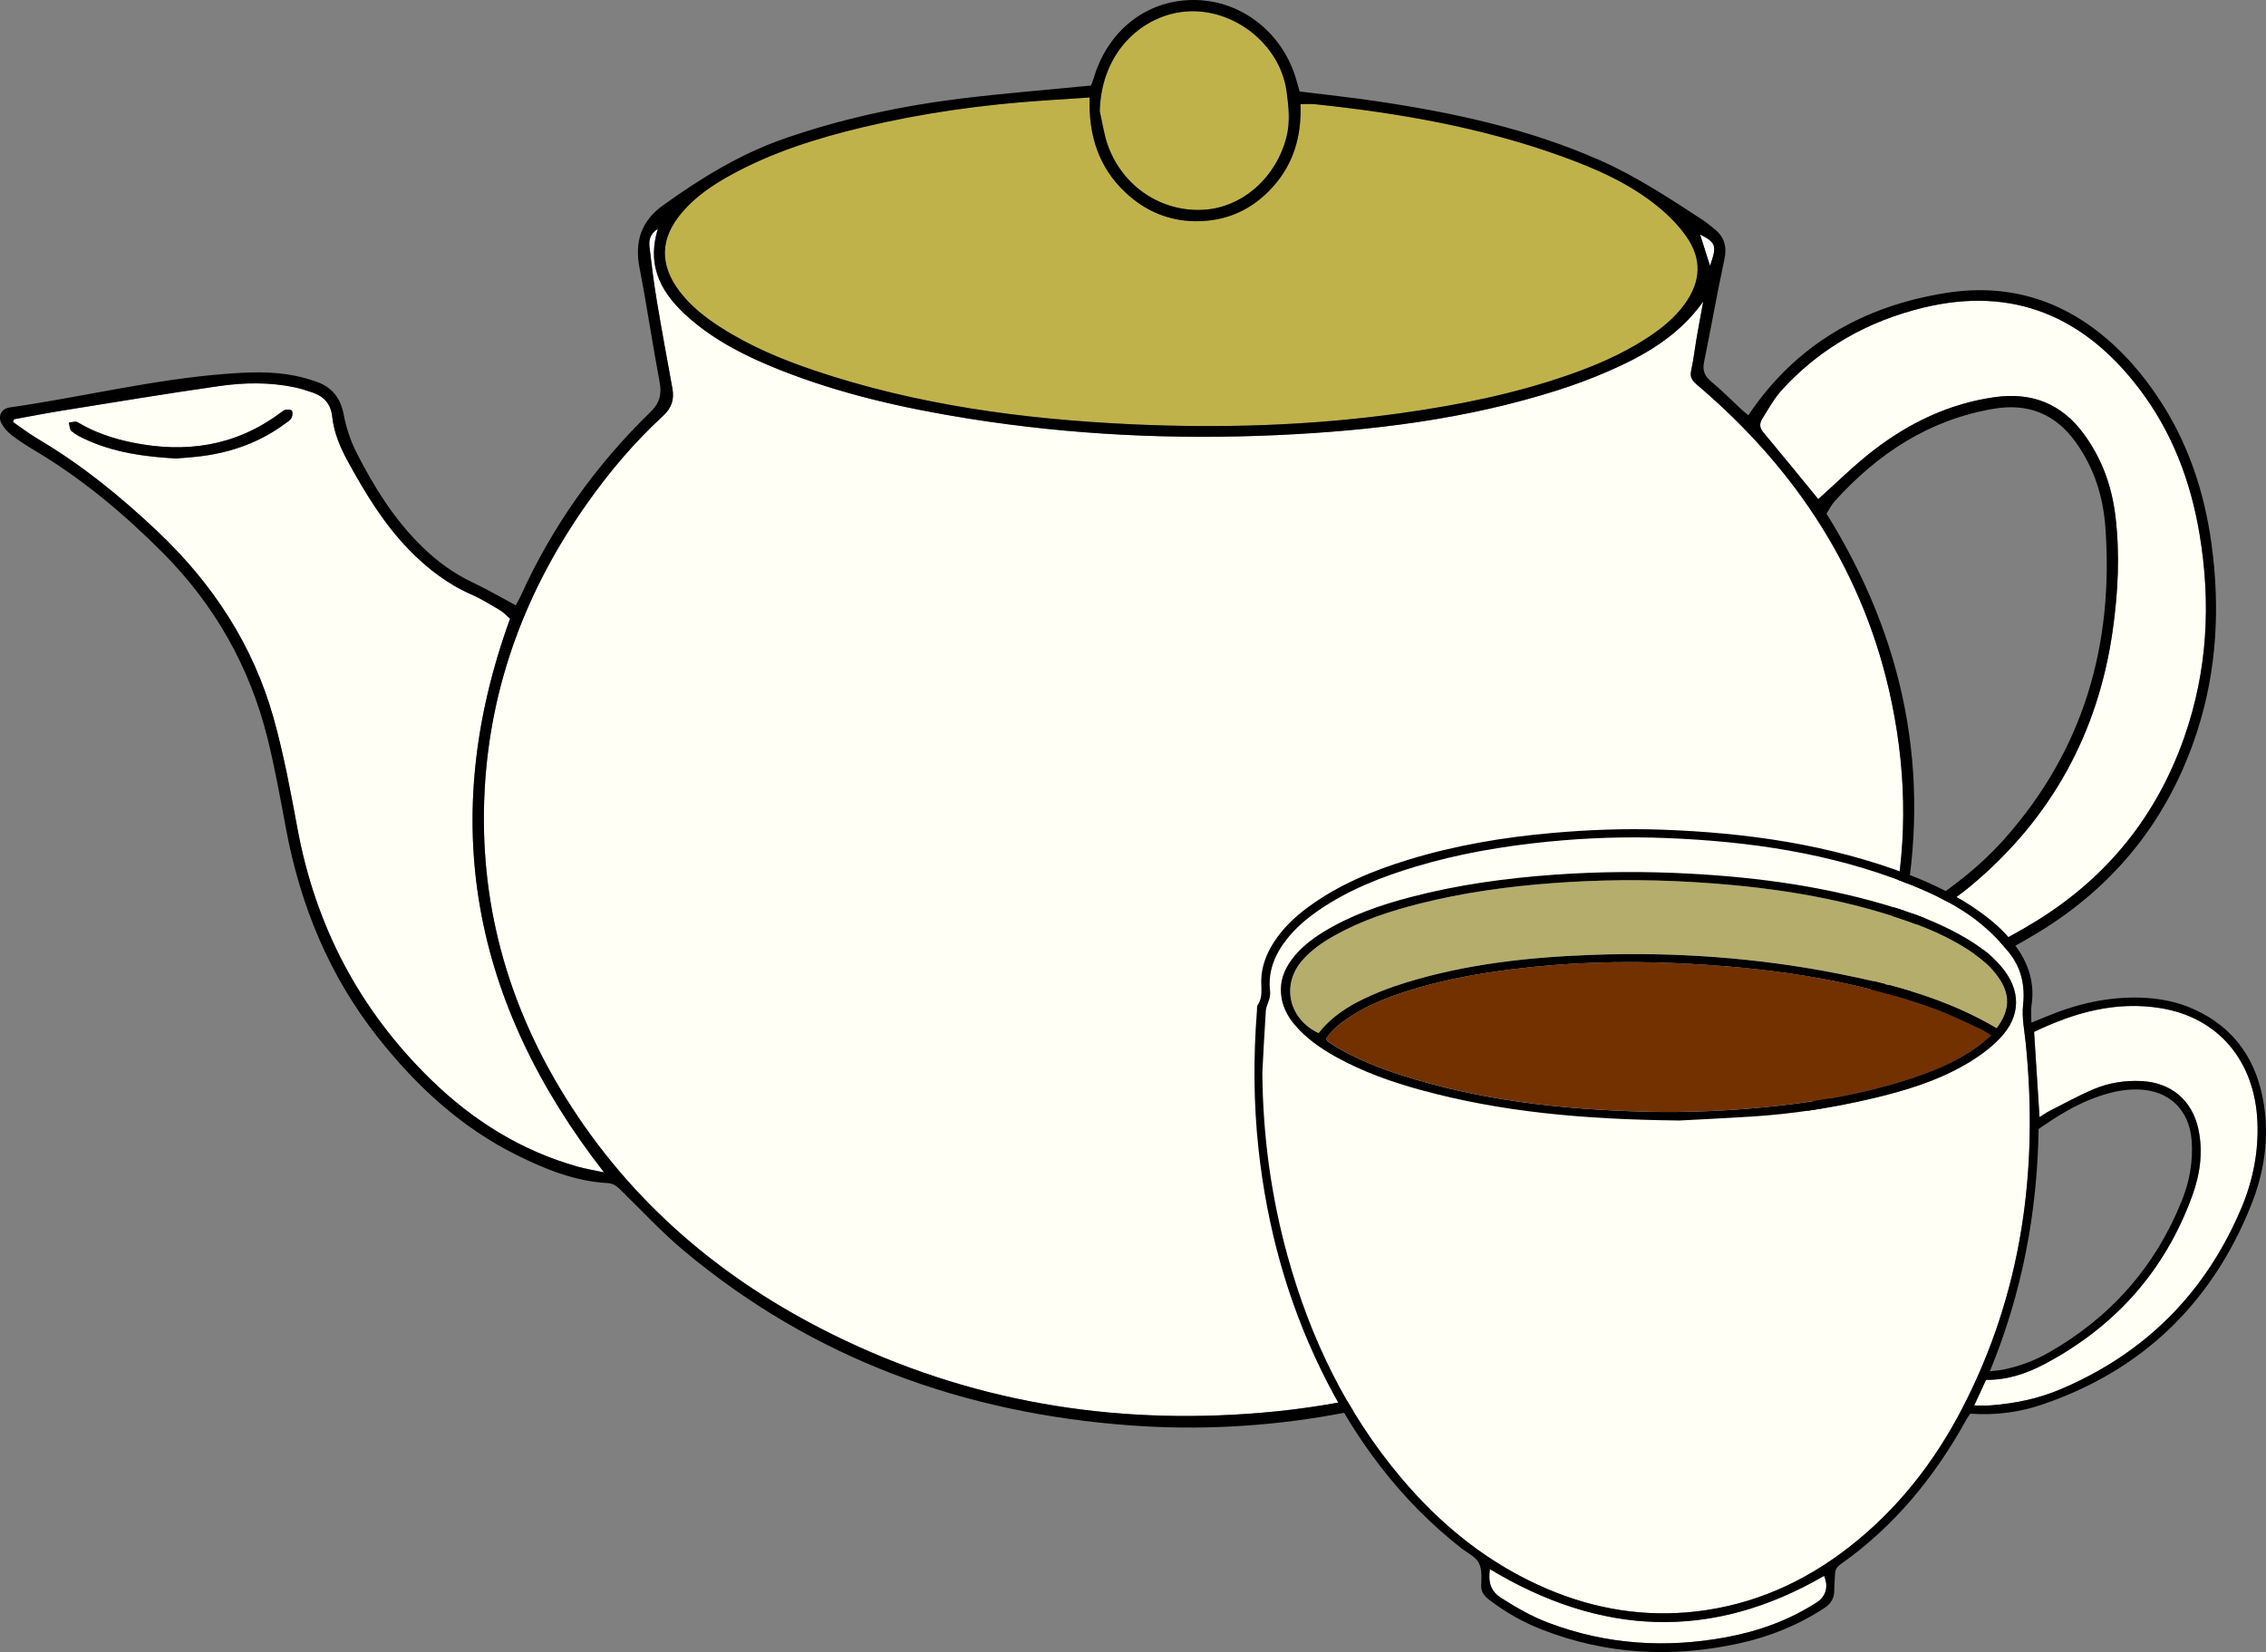
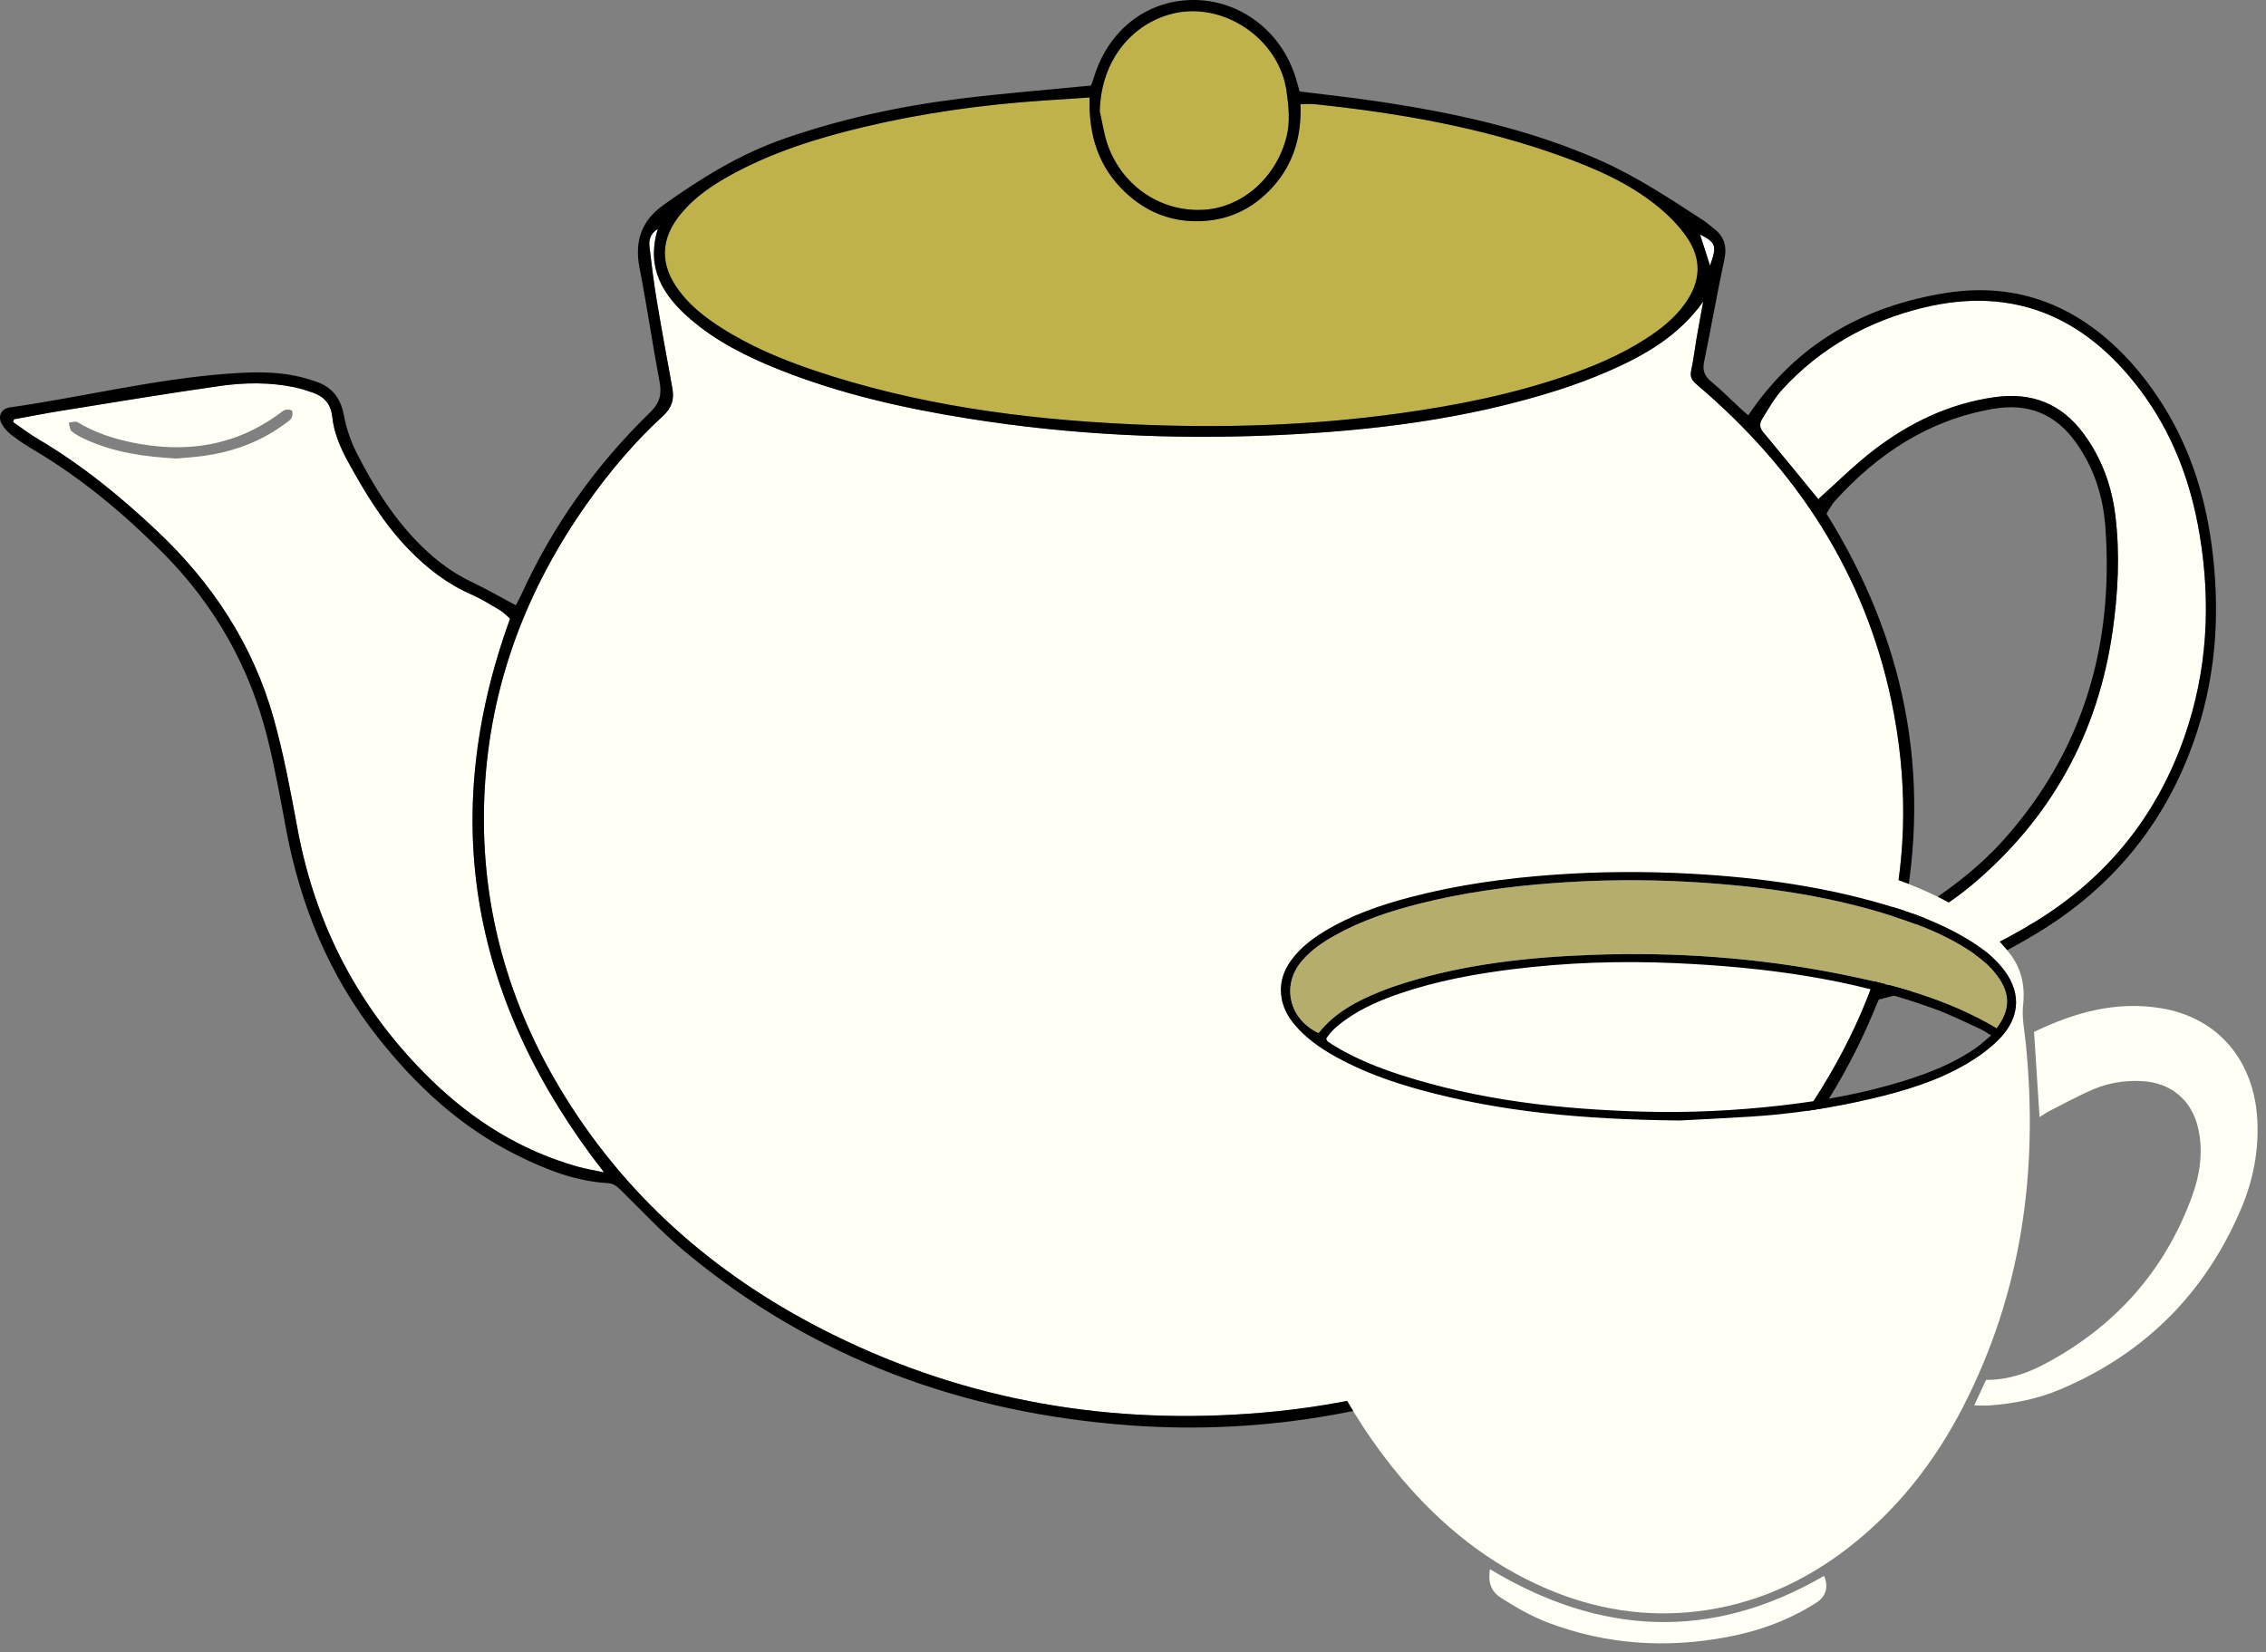
<svg xmlns="http://www.w3.org/2000/svg" id="_レイヤー_2" data-name="レイヤー 2" viewBox="0 0 777.82 567.22">
  <rect x="0" y="0" width="777.82" height="567.22" fill="#808080" stroke="none" />
  <defs>
    <style> .cls-1 { fill: #c0b24a; } .cls-1, .cls-2, .cls-3, .cls-4, .cls-5, .cls-6, .cls-7 { stroke-width: 0px; } .cls-2 { fill: #fffff6; } .cls-3 { fill: #b5ad6b; } .cls-4 { fill: #733100; } .cls-5 { fill: #000; } .cls-6 { fill: #fffff5; } .cls-7 { fill: #fff; } </style>
  </defs>
  <g id="_色" data-name="色">
    <g>
      <path class="cls-2" d="M225.8,78.58c-4.12,13.39,1.72,22.73,10.86,30.7,9.12,7.95,19.83,13.26,30.98,17.69,20.94,8.32,42.79,13.23,64.96,16.76,35.04,5.58,70.34,7.25,105.74,5.64,32.6-1.48,64.9-5.42,96.18-15.36,5.91-1.88,11.76-4.06,17.45-6.53,12.57-5.46,24.28-12.19,32.66-23.96-.76,4.19-1.55,8.38-2.28,12.58-.64,3.71-1.06,7.46-1.86,11.13-.5,2.3.36,3.47,2.07,4.91,34.11,29,57.58,64.73,66.74,108.86,10.97,52.86-1.08,101.07-32.03,144.7-24.88,35.09-58.18,59.94-97.29,77.23-27.77,12.28-56.86,19.58-87.12,22.11-51.36,4.31-100.5-3.91-146.87-26.79-37.96-18.73-69.27-45.18-91.8-81.33-20.12-32.29-29.86-67.49-27.85-105.6,1.92-36.28,14.3-68.96,35.19-98.52,7.68-10.86,16.24-21,26.03-30,3.07-2.82,3.91-5.75,3.22-9.53-1.8-9.98-3.67-19.95-5.33-29.95-1.02-6.12-1.78-12.29-2.51-18.46-.26-2.23.01-4.47,2.84-6.3Z" />
      <path class="cls-1" d="M374.03,33.47c-.41,13.12,3.14,24.01,12.31,32.62,6.71,6.31,14.7,9.74,23.93,9.85,10.76.13,19.77-3.98,26.88-12.04,6.95-7.87,9.66-17.27,9.27-28.15,1.86,0,3.42-.14,4.95.02,28.87,3.03,57.34,7.99,84.74,17.9,11.88,4.3,23.44,9.37,33.29,17.5,3.49,2.88,6.78,6.24,9.39,9.92,5.49,7.78,5.12,15.47-.45,23.23-3.59,5-8.35,8.73-13.47,12.03-8.45,5.43-17.63,9.34-27.07,12.59-18.47,6.36-37.53,10.18-56.84,12.89-30.9,4.33-61.97,5.26-93.07,3.8-36.88-1.73-73.3-6.61-108.48-18.49-11.18-3.77-22.03-8.33-32-14.74-5.26-3.38-10.16-7.19-14-12.19-7.1-9.26-6.9-18.31.66-27.22,4.62-5.45,10.43-9.4,16.63-12.82,14.3-7.89,29.73-12.73,45.51-16.5,20.41-4.88,41.13-7.75,62.05-9.17,5.04-.34,10.09-.67,15.78-1.04Z" />
      <path class="cls-2" d="M4.83,143.93c5.4-.97,10.79-2.04,16.2-2.91,18.08-2.89,36.14-5.91,54.26-8.49,8.59-1.22,17.3-1.35,25.9.45,2.07.44,4.1,1.11,6.1,1.79,3.91,1.33,6.26,3.93,6.72,8.19.6,5.63,2.78,10.72,5.48,15.64,5.93,10.78,12.25,21.25,20.92,30.15,6.24,6.41,13.14,11.74,21.38,15.35,3.43,1.5,6.64,3.51,9.87,5.43,1.23.73,2.22,1.86,3.41,2.88-25.09,69.11-13.08,131.95,32.26,190.1-3.71-.8-6.41-1.23-9.03-1.96-19.34-5.45-35.86-15.76-50.17-29.67-24.59-23.89-39.83-52.77-46.05-86.51-2.34-12.69-4.71-25.45-8.19-37.86-7.06-25.18-21.02-46.32-39.99-64.22-12.54-11.83-25.82-22.67-40.7-31.47-3.02-1.79-5.83-3.95-8.74-5.93.12-.32.23-.65.35-.97ZM60.52,157.42c2.66-.24,5.76-.41,8.84-.82,10.38-1.37,19.97-4.81,28.43-11.09.79-.58,1.73-1.11,2.21-1.9.41-.68.52-1.78.27-2.52-.12-.36-1.43-.56-2.12-.42-.75.15-1.43.74-2.09,1.22-15.33,11.35-32.41,13.79-50.73,10.03-6.61-1.36-12.9-3.47-18.72-6.97-.71-.43-1.98.07-2.99.15.29,1,.26,2.36.93,2.93,1.34,1.14,2.99,1.97,4.61,2.73,9.79,4.58,20.27,6.04,31.37,6.67Z" />
      <path class="cls-2" d="M624.13,171.37c-6.07-7.41-12.45-15.27-18.95-23.05-1.32-1.58-1.18-3.09-.3-4.5,2.16-3.45,4.15-7.11,6.87-10.07,13.21-14.42,29.65-23.58,48.53-28.14,30.9-7.47,55.26,3.15,74.06,27.92,11.22,14.77,17.62,31.66,20.66,49.84,3.96,23.65,2.73,46.98-5.23,69.72-9.44,26.94-26.35,47.98-50.63,63.02-12.56,7.78-25.92,13.94-39.72,19.15-3.77,1.42-7.81,2.13-12.65,3.41,1.8-6.23,3.25-11.66,5.02-16.98.33-1,1.96-1.59,3.02-2.33,7.37-5.15,15.2-9.77,22.06-15.53,27.19-22.85,43.31-52.04,48.3-87.23,1.87-13.15,2.56-26.37.93-39.64-1.26-10.28-4.71-19.67-10.87-28.04-7.63-10.38-17.88-14.34-30.5-12.57-15.64,2.19-29.42,8.82-41.76,18.35-6.68,5.16-12.7,11.19-18.85,16.67Z" />
      <path class="cls-1" d="M377.51,38.24c.45-18.1,11.47-29.91,24.3-33.38,17.85-4.83,37.4,8.41,39.84,26.64.7,5.25,1.26,10.31-.04,15.48-3.48,13.86-15.02,24.12-28.14,25.02-14.53.99-27.96-7.76-33.12-21.93-1.38-3.78-1.91-7.88-2.83-11.83Z" />
    </g>
    <path class="cls-7" d="M586.98,91.23c-1.12-3.52-2.28-7.15-3.42-10.73,5.51,2.8,5.85,3.88,3.42,10.73Z" />
  </g>
  <g id="_線画" data-name="線画">
    <g>
      <path class="cls-5" d="M177.05,207.81c.54-1.03,1.19-2.12,1.71-3.27,10.8-23.85,25.72-44.81,44.46-63.03,3.23-3.14,4-6.14,3.19-10.41-2.47-13.02-4.36-26.14-6.89-39.14-1.75-9.01.57-16.08,8.06-21.46,13.04-9.37,26.62-17.72,41.92-23.01,19.73-6.82,40.01-11.16,60.67-13.69,14.61-1.79,29.29-2.95,44.32-4.43.19-.51.58-1.38.85-2.29C380.11,10.69,393.22.22,409.23,0c16.17-.22,30.54,10.56,35.51,26.63.48,1.56.9,3.13,1.36,4.77,8.87,1.11,17.64,2.05,26.36,3.34,26.45,3.92,52.47,9.52,77.06,20.44,12.45,5.54,23.77,13.06,35.15,20.47,1.23.8,2.31,1.82,3.49,2.71,3.67,2.76,4.73,6.17,3.73,10.78-2.51,11.67-4.55,23.44-6.95,35.13-.61,2.96.17,4.86,2.46,6.75,3.53,2.91,6.75,6.2,10.11,9.31.93.86,1.92,1.66,2.61,2.25,16.37-24.41,39.55-37.47,67.72-41.98,25.55-4.09,46.62,5.01,63.71,23.92,3.39,3.75,6.47,7.83,9.28,12.04,10.18,15.26,15.85,32.26,18.3,50.31,2.94,21.67,1.85,43.16-4.89,64.09-9.62,29.87-27.94,53.02-54.8,69.31-11.64,7.06-23.84,13.04-36.56,17.84-5.62,2.12-11.59,3.31-17.92,5.07-.02.04-.35.59-.59,1.17-16.3,40.78-43.42,72.83-79.2,97.78-32.6,22.73-68.77,36.78-107.83,43.68-22.85,4.04-45.87,5.26-68.96,3.6-57.39-4.13-109.23-22.83-153.7-60.05-7.51-6.29-14.21-13.53-21.23-20.4-1.41-1.38-2.58-2.63-4.87-2.76-11.16-.63-21.32-4.7-31.19-9.61-19.15-9.53-34.41-23.64-47.58-40.28-16.73-21.15-26.65-45.23-31.6-71.57-1.96-10.45-3.82-20.94-6.38-31.25-6.09-24.54-18.15-45.83-36.01-63.76-13.33-13.38-27.73-25.45-44.03-35.13-2.67-1.59-5.29-3.28-7.75-5.17-1.39-1.07-2.68-2.48-3.51-4.01-1.36-2.51-.04-5.13,2.77-5.53,24.77-3.53,49.14-9.61,74.16-11.53,8-.61,16.03-.96,23.98.68,2.39.49,4.76,1.19,7.07,1.98,5.45,1.85,8.39,5.6,9.49,11.38.84,4.43,2.3,8.9,4.34,12.92,6.02,11.86,13.01,23.09,22.66,32.47,5.1,4.96,10.68,9.08,17.14,12.13,4.98,2.36,9.76,5.14,14.91,7.89ZM225.8,78.58c-2.83,1.83-3.1,4.07-2.84,6.3.72,6.17,1.49,12.33,2.51,18.46,1.66,10,3.53,19.97,5.33,29.95.68,3.79-.15,6.71-3.22,9.53-9.8,8.99-18.36,19.14-26.03,30-20.89,29.56-33.27,62.24-35.19,98.52-2.02,38.12,7.72,73.31,27.85,105.6,22.53,36.15,53.84,62.6,91.8,81.33,46.37,22.88,95.5,31.1,146.87,26.79,30.26-2.54,59.36-9.84,87.12-22.11,39.1-17.29,72.4-42.14,97.29-77.23,30.94-43.64,43-91.84,32.03-144.7-9.16-44.13-32.63-79.87-66.74-108.86-1.7-1.45-2.57-2.61-2.07-4.91.8-3.67,1.22-7.43,1.86-11.13.72-4.2,1.51-8.39,2.28-12.58-8.38,11.77-20.09,18.5-32.66,23.96-5.69,2.47-11.53,4.65-17.45,6.53-31.28,9.93-63.58,13.87-96.18,15.36-35.4,1.61-70.7-.06-105.74-5.64-22.18-3.53-44.02-8.44-64.96-16.76-11.15-4.43-21.85-9.73-30.98-17.69-9.14-7.97-14.98-17.31-10.86-30.7ZM374.03,33.47c-5.69.38-10.73.7-15.78,1.04-20.93,1.42-41.65,4.29-62.05,9.17-15.78,3.77-31.21,8.61-45.51,16.5-6.2,3.42-12.01,7.37-16.63,12.82-7.56,8.91-7.76,17.96-.66,27.22,3.84,5.01,8.74,8.82,14,12.19,9.98,6.41,20.82,10.96,32,14.74,35.18,11.87,71.6,16.75,108.48,18.49,31.1,1.46,62.17.53,93.07-3.8,19.31-2.7,38.37-6.52,56.84-12.89,9.45-3.26,18.62-7.16,27.07-12.59,5.13-3.29,9.88-7.03,13.47-12.03,5.57-7.76,5.94-15.45.45-23.23-2.6-3.69-5.89-7.04-9.39-9.92-9.84-8.13-21.41-13.2-33.29-17.5-27.4-9.91-55.87-14.87-84.74-17.9-1.53-.16-3.1-.02-4.95-.02.39,10.89-2.32,20.29-9.27,28.15-7.12,8.05-16.12,12.17-26.88,12.04-9.23-.11-17.22-3.54-23.93-9.85-9.17-8.62-12.72-19.5-12.31-32.62ZM4.83,143.93c-.12.32-.23.65-.35.97,2.91,1.99,5.71,4.15,8.74,5.93,14.88,8.8,28.17,19.64,40.7,31.47,18.97,17.9,32.92,39.03,39.99,64.22,3.48,12.41,5.84,25.16,8.19,37.86,6.22,33.74,21.46,62.63,46.05,86.51,14.31,13.9,30.83,24.22,50.17,29.67,2.62.74,5.32,1.17,9.03,1.96-45.34-58.15-57.36-120.98-32.26-190.1-1.19-1.02-2.18-2.15-3.41-2.88-3.23-1.92-6.44-3.93-9.87-5.43-8.24-3.62-15.14-8.94-21.38-15.35-8.67-8.9-14.99-19.37-20.92-30.15-2.7-4.92-4.88-10.01-5.48-15.64-.46-4.25-2.81-6.86-6.72-8.19-2.01-.68-4.04-1.35-6.1-1.79-8.6-1.81-17.31-1.68-25.9-.45-18.12,2.58-36.19,5.59-54.26,8.49-5.42.87-10.8,1.93-16.2,2.91ZM624.13,171.37c6.15-5.49,12.17-11.51,18.85-16.67,12.34-9.53,26.12-16.16,41.76-18.35,12.62-1.77,22.86,2.19,30.5,12.57,6.16,8.38,9.6,17.76,10.87,28.04,1.63,13.27.94,26.49-.93,39.64-5,35.19-21.11,64.39-48.3,87.23-6.86,5.76-14.68,10.38-22.06,15.53-1.06.74-2.69,1.33-3.02,2.33-1.78,5.32-3.22,10.75-5.02,16.98,4.85-1.28,8.89-1.99,12.65-3.41,13.8-5.21,27.16-11.37,39.72-19.15,24.28-15.04,41.2-36.08,50.63-63.02,7.97-22.74,9.19-46.07,5.23-69.72-3.04-18.19-9.44-35.07-20.66-49.84-18.8-24.76-43.16-35.38-74.06-27.92-18.88,4.56-35.32,13.73-48.53,28.14-2.72,2.97-4.72,6.63-6.87,10.07-.88,1.4-1.02,2.92.3,4.5,6.5,7.77,12.88,15.64,18.95,23.05ZM653.28,314.84c.81-.11,1.19-.05,1.44-.21,12.18-7.46,23.69-15.79,33.25-26.52,27.22-30.59,37.61-66.69,34.72-107.03-.76-10.61-3.89-20.49-10.19-29.27-7.04-9.81-16.47-13.46-28.24-11.45-22.1,3.76-39.67,15.36-54.45,31.68-1.16,1.29-1.94,2.92-2.85,4.32,26.75,42.96,36.13,88.89,26.32,138.48ZM377.51,38.24c.92,3.95,1.45,8.05,2.83,11.83,5.17,14.17,18.59,22.92,33.12,21.93,13.13-.89,24.66-11.16,28.14-25.02,1.3-5.17.75-10.23.04-15.48-2.44-18.24-21.99-31.47-39.84-26.64-12.83,3.47-23.85,15.28-24.3,33.38ZM586.98,91.23c2.43-6.85,2.09-7.93-3.42-10.73,1.14,3.58,2.3,7.21,3.42,10.73Z" />
-       <path class="cls-5" d="M60.52,157.42c-11.1-.62-21.57-2.08-31.37-6.67-1.62-.76-3.27-1.58-4.61-2.73-.66-.56-.64-1.93-.93-2.93,1.01-.07,2.28-.57,2.99-.15,5.82,3.5,12.11,5.61,18.72,6.97,18.32,3.76,35.4,1.32,50.73-10.03.65-.48,1.34-1.07,2.09-1.22.69-.14,2,.06,2.12.42.25.74.14,1.84-.27,2.52-.48.79-1.42,1.32-2.21,1.9-8.47,6.28-18.06,9.72-28.43,11.09-3.07.41-6.17.58-8.84.82Z" />
    </g>
    <g>
      <g>
        <path class="cls-6" d="M433.31,368.41c.39-7.14.72-14.28,1.21-21.41.1-1.4.88-2.74,1.23-4.13.21-.83.33-1.73.23-2.56-.78-6.8,1.61-12.57,5.69-17.79,3.12-3.99,6.95-7.22,11.12-10.07,10.15-6.95,21.46-11.39,33.14-14.9,14.82-4.45,30-7.03,45.39-8.56,13.64-1.36,27.3-1.8,40.97-1.24,28.34,1.15,56.17,5.18,82.75,15.7,9.01,3.57,17.72,7.8,25.22,14.02,3.54,2.94,6.82,6.32,9.64,9.95,3.99,5.14,5.27,11.07,4.54,17.72-.47,4.27.48,8.71.92,13.05,4.39,43.67-1.31,85.62-21.61,124.99-9.66,18.74-22.4,35.07-39.15,48.09-15.38,11.95-32.62,19.66-52.03,21.96-17.82,2.11-35-.67-51.49-7.7-19.93-8.5-36.3-21.7-50.16-38.15-18.83-22.36-31.18-48.09-38.93-76.12-5.68-20.55-8.5-41.5-8.67-62.84ZM576.17,384.7c5.34-.29,15.11-.74,24.87-1.35,13.92-.87,27.67-2.94,41.25-6.13,11.51-2.7,22.81-6.09,33.05-12.16,3.95-2.34,7.8-5.15,10.99-8.43,7.53-7.74,7.51-16.77.49-24.94-3.31-3.85-7.34-6.82-11.67-9.42-7.68-4.6-15.94-7.89-24.46-10.57-23.01-7.23-46.7-10.48-70.68-11.77-15.42-.83-30.84-.74-46.27.35-16.68,1.18-33.17,3.43-49.36,7.66-10.46,2.74-20.64,6.24-29.94,11.91-4.21,2.57-8.05,5.57-11.03,9.55-2.65,3.54-4.1,7.47-3.68,11.94.38,4,2.12,7.44,4.68,10.48,3.95,4.68,8.88,8.1,14.18,11.04,9.16,5.08,18.95,8.56,29.01,11.32,27.54,7.54,55.69,10.13,88.58,10.5Z" />
        <path class="cls-6" d="M700.08,383.53c-.65-10.12-1.25-19.58-1.87-29.25,13.79-6.64,28.06-10.68,43.56-8.13,19.64,3.23,32.18,18.05,33.1,38.9.45,10.34-1.52,20.29-5.51,29.73-12.29,29.1-33.02,49.91-62.13,62.23-7.68,3.25-15.79,4.9-24.1,5.51-1.61.12-3.24.02-5.47.02,1.44-3.12,2.73-5.9,4.06-8.78,7.22.06,13.88-2.13,20.11-5.44,24.15-12.82,41.27-31.93,50.65-57.7,2.69-7.39,3.8-15.08,2.13-22.93-2.13-9.99-9.45-16.08-19.65-16.53-5.61-.25-11.08.6-16.2,2.75-5.18,2.18-10.12,4.92-15.14,7.46-1.09.55-2.1,1.27-3.54,2.16Z" />
        <path class="cls-6" d="M511.41,538.74c37.95,22.87,76.12,24.73,114.71,2.31,1.6,3.62.7,7.03-2.51,9.1-9.5,6.14-19.95,9.9-31,11.95-20.77,3.86-41.16,2.57-61.02-4.92-5.77-2.17-11.07-5.22-16.27-8.53-3.77-2.4-4.51-5.57-3.91-9.91Z" />
-         <path class="cls-4" d="M455.23,356.62c1.58-2.59,3.96-4.58,6.5-6.4,5.76-4.13,12.21-6.89,18.87-9.16,12.52-4.26,25.44-6.65,38.52-8.29,18.59-2.33,37.27-2.94,55.96-2.1,30.29,1.36,60.2,5.22,88.89,15.67,5.4,1.97,10.57,4.58,15.82,6.95,1.11.5,2.11,1.25,3.68,2.2-1.86,1.55-3.37,2.97-5.05,4.16-7.57,5.34-16.08,8.7-24.84,11.42-13.81,4.3-27.98,6.84-42.33,8.48-15.6,1.77-31.26,2.53-46.95,2.11-28.42-.77-56.52-3.86-83.74-12.68-7.65-2.48-15.07-5.49-22.01-9.6-.97-.57-1.9-1.21-2.83-1.85-.18-.12-.23-.42-.49-.92Z" />
+         <path class="cls-4" d="M455.23,356.62Z" />
        <path class="cls-3" d="M685.39,353.04c-16.93-10.03-35.39-15.02-54.26-18.74-27.94-5.51-56.17-7.52-84.6-6.48-21.6.79-43.03,3.09-63.81,9.48-2.99.92-5.96,1.94-8.86,3.11-8.09,3.26-15.72,7.26-21.23,14.28-10.32-4.89-12.89-16.65-5.56-25.02,3.1-3.54,6.92-6.16,10.99-8.45,9.14-5.15,19.02-8.4,29.13-10.96,14.99-3.79,30.25-5.89,45.65-7.05,15.79-1.19,31.59-1.35,47.38-.43,25.37,1.47,50.4,4.98,74.52,13.43,7.11,2.49,14,5.5,20.38,9.56,4.15,2.65,8.01,5.63,10.87,9.72,4.17,5.98,4.04,11.34-.59,17.54Z" />
      </g>
      <g>
-         <path class="cls-5" d="M697.28,351.11c2.12-.86,3.61-1.45,5.08-2.07,10.3-4.31,20.95-6.83,32.19-6.52,6.47.18,12.74,1.35,18.63,4.03,14.1,6.43,21.63,17.75,23.94,32.82,1.83,11.99-.05,23.6-4.51,34.67-13.47,33.41-37.15,56.36-71.34,68.1-7.99,2.74-16.32,3.85-24.98,3.22-.43.66-.95,1.35-1.36,2.1-10.81,19.61-24.68,36.56-43.08,49.56-1.25.88-1.91,1.88-1.96,3.38-.06,1.88-.27,3.76-.27,5.63,0,2.76-1.15,4.61-3.52,6.15-9.05,5.9-18.89,9.83-29.39,12.11-22.87,4.95-45.35,3.78-67.28-4.74-6.58-2.56-12.69-5.99-18.28-10.32-1.66-1.29-2.81-2.59-2.72-4.98.1-2.6.3-5.61-.85-7.73-1.15-2.12-3.92-3.36-5.99-4.98-21.06-16.51-36.56-37.42-48.19-61.31-11.64-23.91-18.51-49.21-21.4-75.63-1.74-15.9-1.78-31.79-.54-47.72.05-.62-.06-1.38.26-1.84,1.83-2.7,1.13-5.7,1.21-8.62.13-4.65,1.74-8.82,4.19-12.7,3.13-4.95,7.3-8.91,11.99-12.35,10.35-7.59,22.02-12.42,34.18-16.16,16.12-4.95,32.66-7.74,49.45-9.22,12.51-1.1,25.04-1.59,37.59-1.14,29.11,1.04,57.69,5.04,85.07,15.53,8.7,3.33,16.99,7.47,24.56,12.94,4.91,3.55,9.34,7.6,12.76,12.66,3.95,5.85,5.69,12.2,4.6,19.27-.26,1.69-.04,3.46-.04,5.85ZM433.31,368.41c.17,21.34,2.99,42.3,8.67,62.84,7.75,28.03,20.1,53.76,38.93,76.12,13.86,16.45,30.23,29.65,50.16,38.15,16.5,7.04,33.68,9.81,51.49,7.7,19.41-2.3,36.65-10.01,52.03-21.96,16.74-13.01,29.49-29.35,39.15-48.09,20.29-39.37,26-81.32,21.61-124.99-.44-4.35-1.38-8.79-.92-13.05.73-6.65-.55-12.58-4.54-17.72-2.82-3.63-6.11-7.01-9.64-9.95-7.5-6.23-16.21-10.45-25.22-14.02-26.57-10.52-54.41-14.55-82.75-15.7-13.67-.56-27.34-.12-40.97,1.24-15.38,1.53-30.57,4.11-45.39,8.56-11.69,3.51-22.99,7.95-33.14,14.9-4.16,2.85-7.99,6.08-11.12,10.07-4.08,5.22-6.47,10.99-5.69,17.79.1.84-.03,1.74-.23,2.56-.35,1.4-1.13,2.73-1.23,4.13-.49,7.13-.82,14.27-1.21,21.41ZM700.08,383.53c1.44-.88,2.45-1.6,3.54-2.16,5.02-2.54,9.97-5.28,15.14-7.46,5.12-2.15,10.59-3,16.2-2.75,10.2.46,17.52,6.55,19.65,16.53,1.68,7.85.57,15.54-2.13,22.93-9.39,25.77-26.51,44.88-50.65,57.7-6.23,3.31-12.89,5.5-20.11,5.44-1.33,2.88-2.62,5.66-4.06,8.78,2.22,0,3.85.1,5.47-.02,8.31-.61,16.42-2.26,24.1-5.51,29.12-12.33,49.85-33.14,62.13-62.23,3.99-9.45,5.97-19.4,5.51-29.73-.92-20.86-13.46-35.67-33.1-38.9-15.5-2.55-29.77,1.5-43.56,8.13.62,9.67,1.22,19.13,1.87,29.25ZM699.77,387.61c-.44,28.51-5.59,56.17-16.73,83.19,1.9-.23,3.25-.31,4.55-.57,5.45-1.09,10.63-3,15.44-5.73,21.25-12.04,36.62-29.34,45.8-52.01,2.71-6.68,4.02-13.68,3.46-20.96-.82-10.58-7.78-17.23-18.4-17.48-5.23-.13-10.18,1.1-15.03,2.92-6.86,2.56-12.99,6.41-19.09,10.65ZM511.41,538.74c-.6,4.33.14,7.51,3.91,9.91,5.2,3.31,10.5,6.36,16.27,8.53,19.86,7.49,40.25,8.78,61.02,4.92,11.06-2.06,21.5-5.81,31-11.95,3.2-2.07,4.1-5.48,2.51-9.1-38.59,22.42-76.76,20.56-114.71-2.31Z" />
        <path class="cls-5" d="M576.17,384.7c-32.89-.37-61.05-2.95-88.58-10.5-10.06-2.76-19.85-6.24-29.01-11.32-5.3-2.94-10.23-6.36-14.18-11.04-2.57-3.04-4.31-6.48-4.68-10.48-.42-4.47,1.03-8.4,3.68-11.94,2.98-3.99,6.82-6.98,11.03-9.55,9.3-5.68,19.48-9.18,29.94-11.91,16.19-4.23,32.68-6.48,49.36-7.66,15.42-1.09,30.85-1.18,46.27-.35,23.98,1.29,47.68,4.54,70.68,11.77,8.51,2.68,16.77,5.96,24.46,10.57,4.33,2.59,8.36,5.56,11.67,9.42,7.02,8.17,7.04,17.21-.49,24.94-3.19,3.28-7.03,6.09-10.99,8.43-10.23,6.07-21.54,9.46-33.05,12.16-13.58,3.18-27.33,5.26-41.25,6.13-9.76.61-19.53,1.07-24.87,1.35ZM455.23,356.62c.26.5.32.79.49.92.93.64,1.86,1.27,2.83,1.85,6.94,4.11,14.36,7.12,22.01,9.6,27.22,8.82,55.32,11.91,83.74,12.68,15.69.42,31.34-.34,46.95-2.11,14.35-1.63,28.52-4.17,42.33-8.48,8.76-2.73,17.27-6.08,24.84-11.42,1.68-1.18,3.18-2.61,5.05-4.16-1.57-.95-2.56-1.7-3.68-2.2-5.25-2.37-10.42-4.98-15.82-6.95-28.69-10.45-58.6-14.31-88.89-15.67-18.69-.84-37.36-.23-55.96,2.1-13.08,1.64-26,4.03-38.52,8.29-6.67,2.27-13.11,5.03-18.87,9.16-2.53,1.81-4.92,3.81-6.5,6.4ZM685.39,353.04c4.62-6.2,4.76-11.56.59-17.54-2.85-4.09-6.72-7.08-10.87-9.72-6.38-4.07-13.27-7.07-20.38-9.56-24.12-8.45-49.15-11.96-74.52-13.43-15.79-.91-31.59-.76-47.38.43-15.41,1.16-30.67,3.26-45.65,7.05-10.11,2.56-19.98,5.81-29.13,10.96-4.07,2.29-7.89,4.91-10.99,8.45-7.33,8.36-4.76,20.13,5.56,25.02,5.51-7.02,13.13-11.02,21.23-14.28,2.9-1.17,5.87-2.19,8.86-3.11,20.79-6.39,42.22-8.69,63.81-9.48,28.43-1.04,56.66.96,84.6,6.48,18.87,3.72,37.34,8.71,54.26,18.74Z" />
      </g>
    </g>
  </g>
</svg>